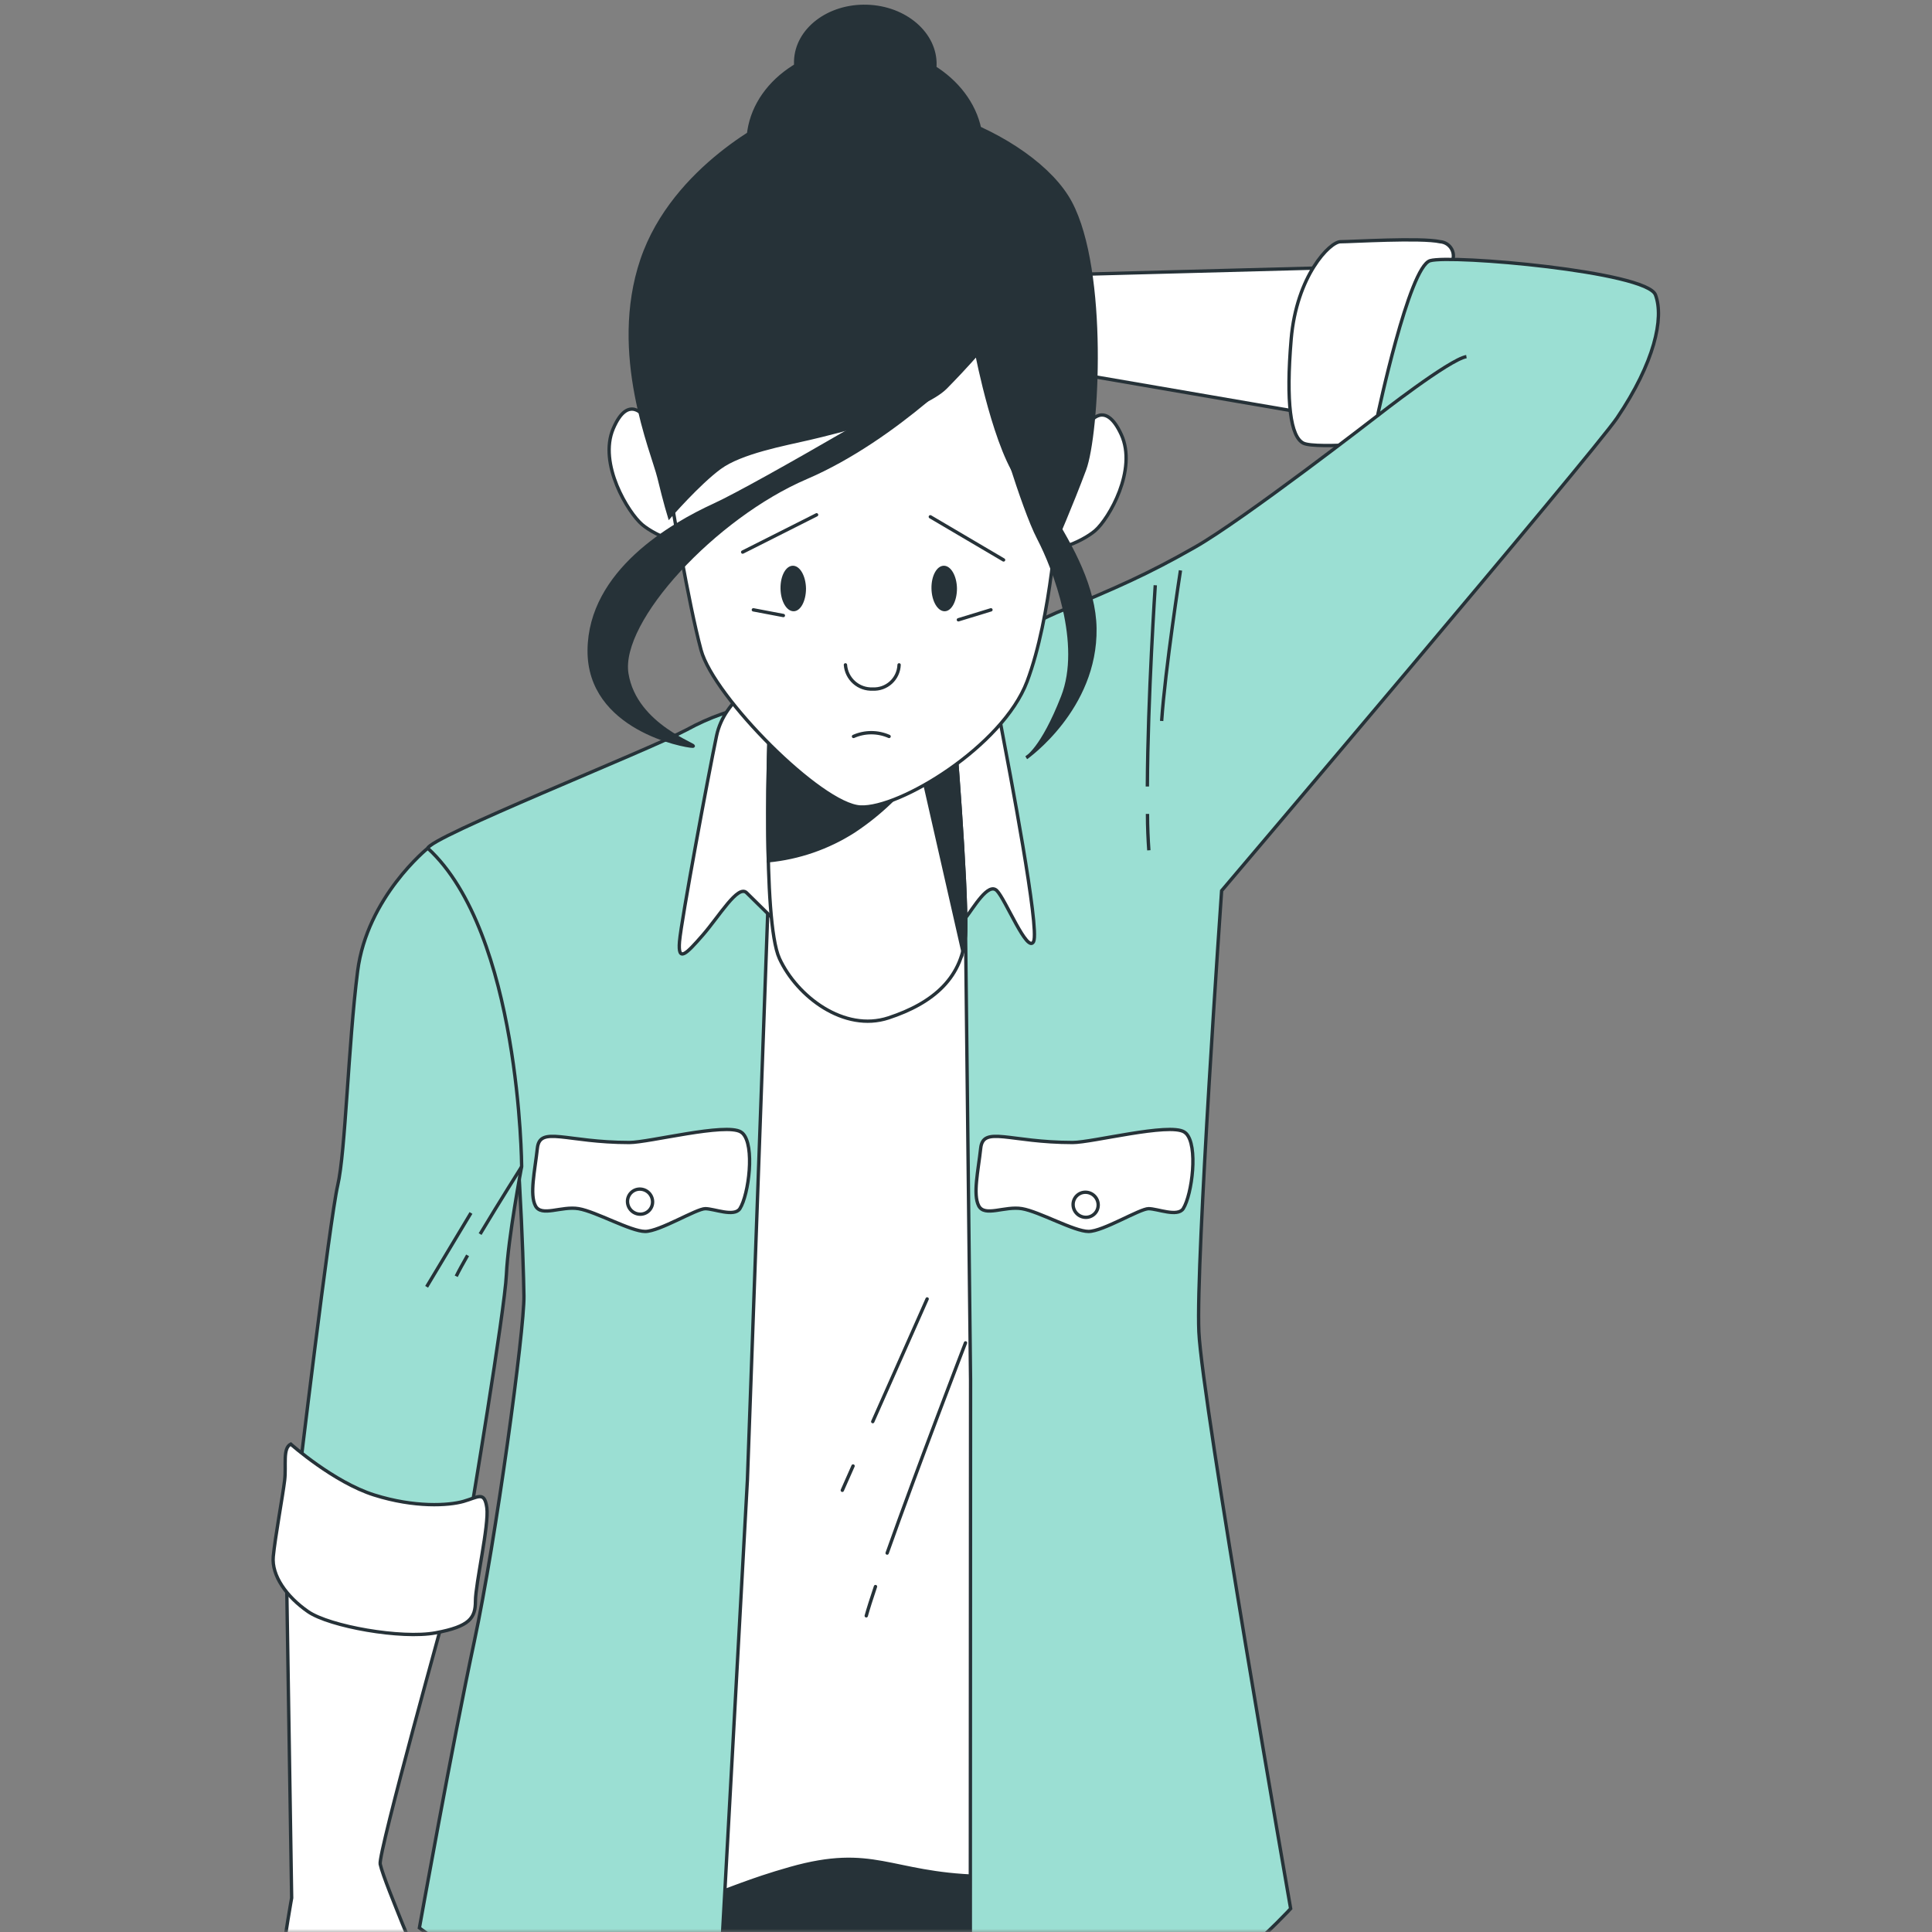
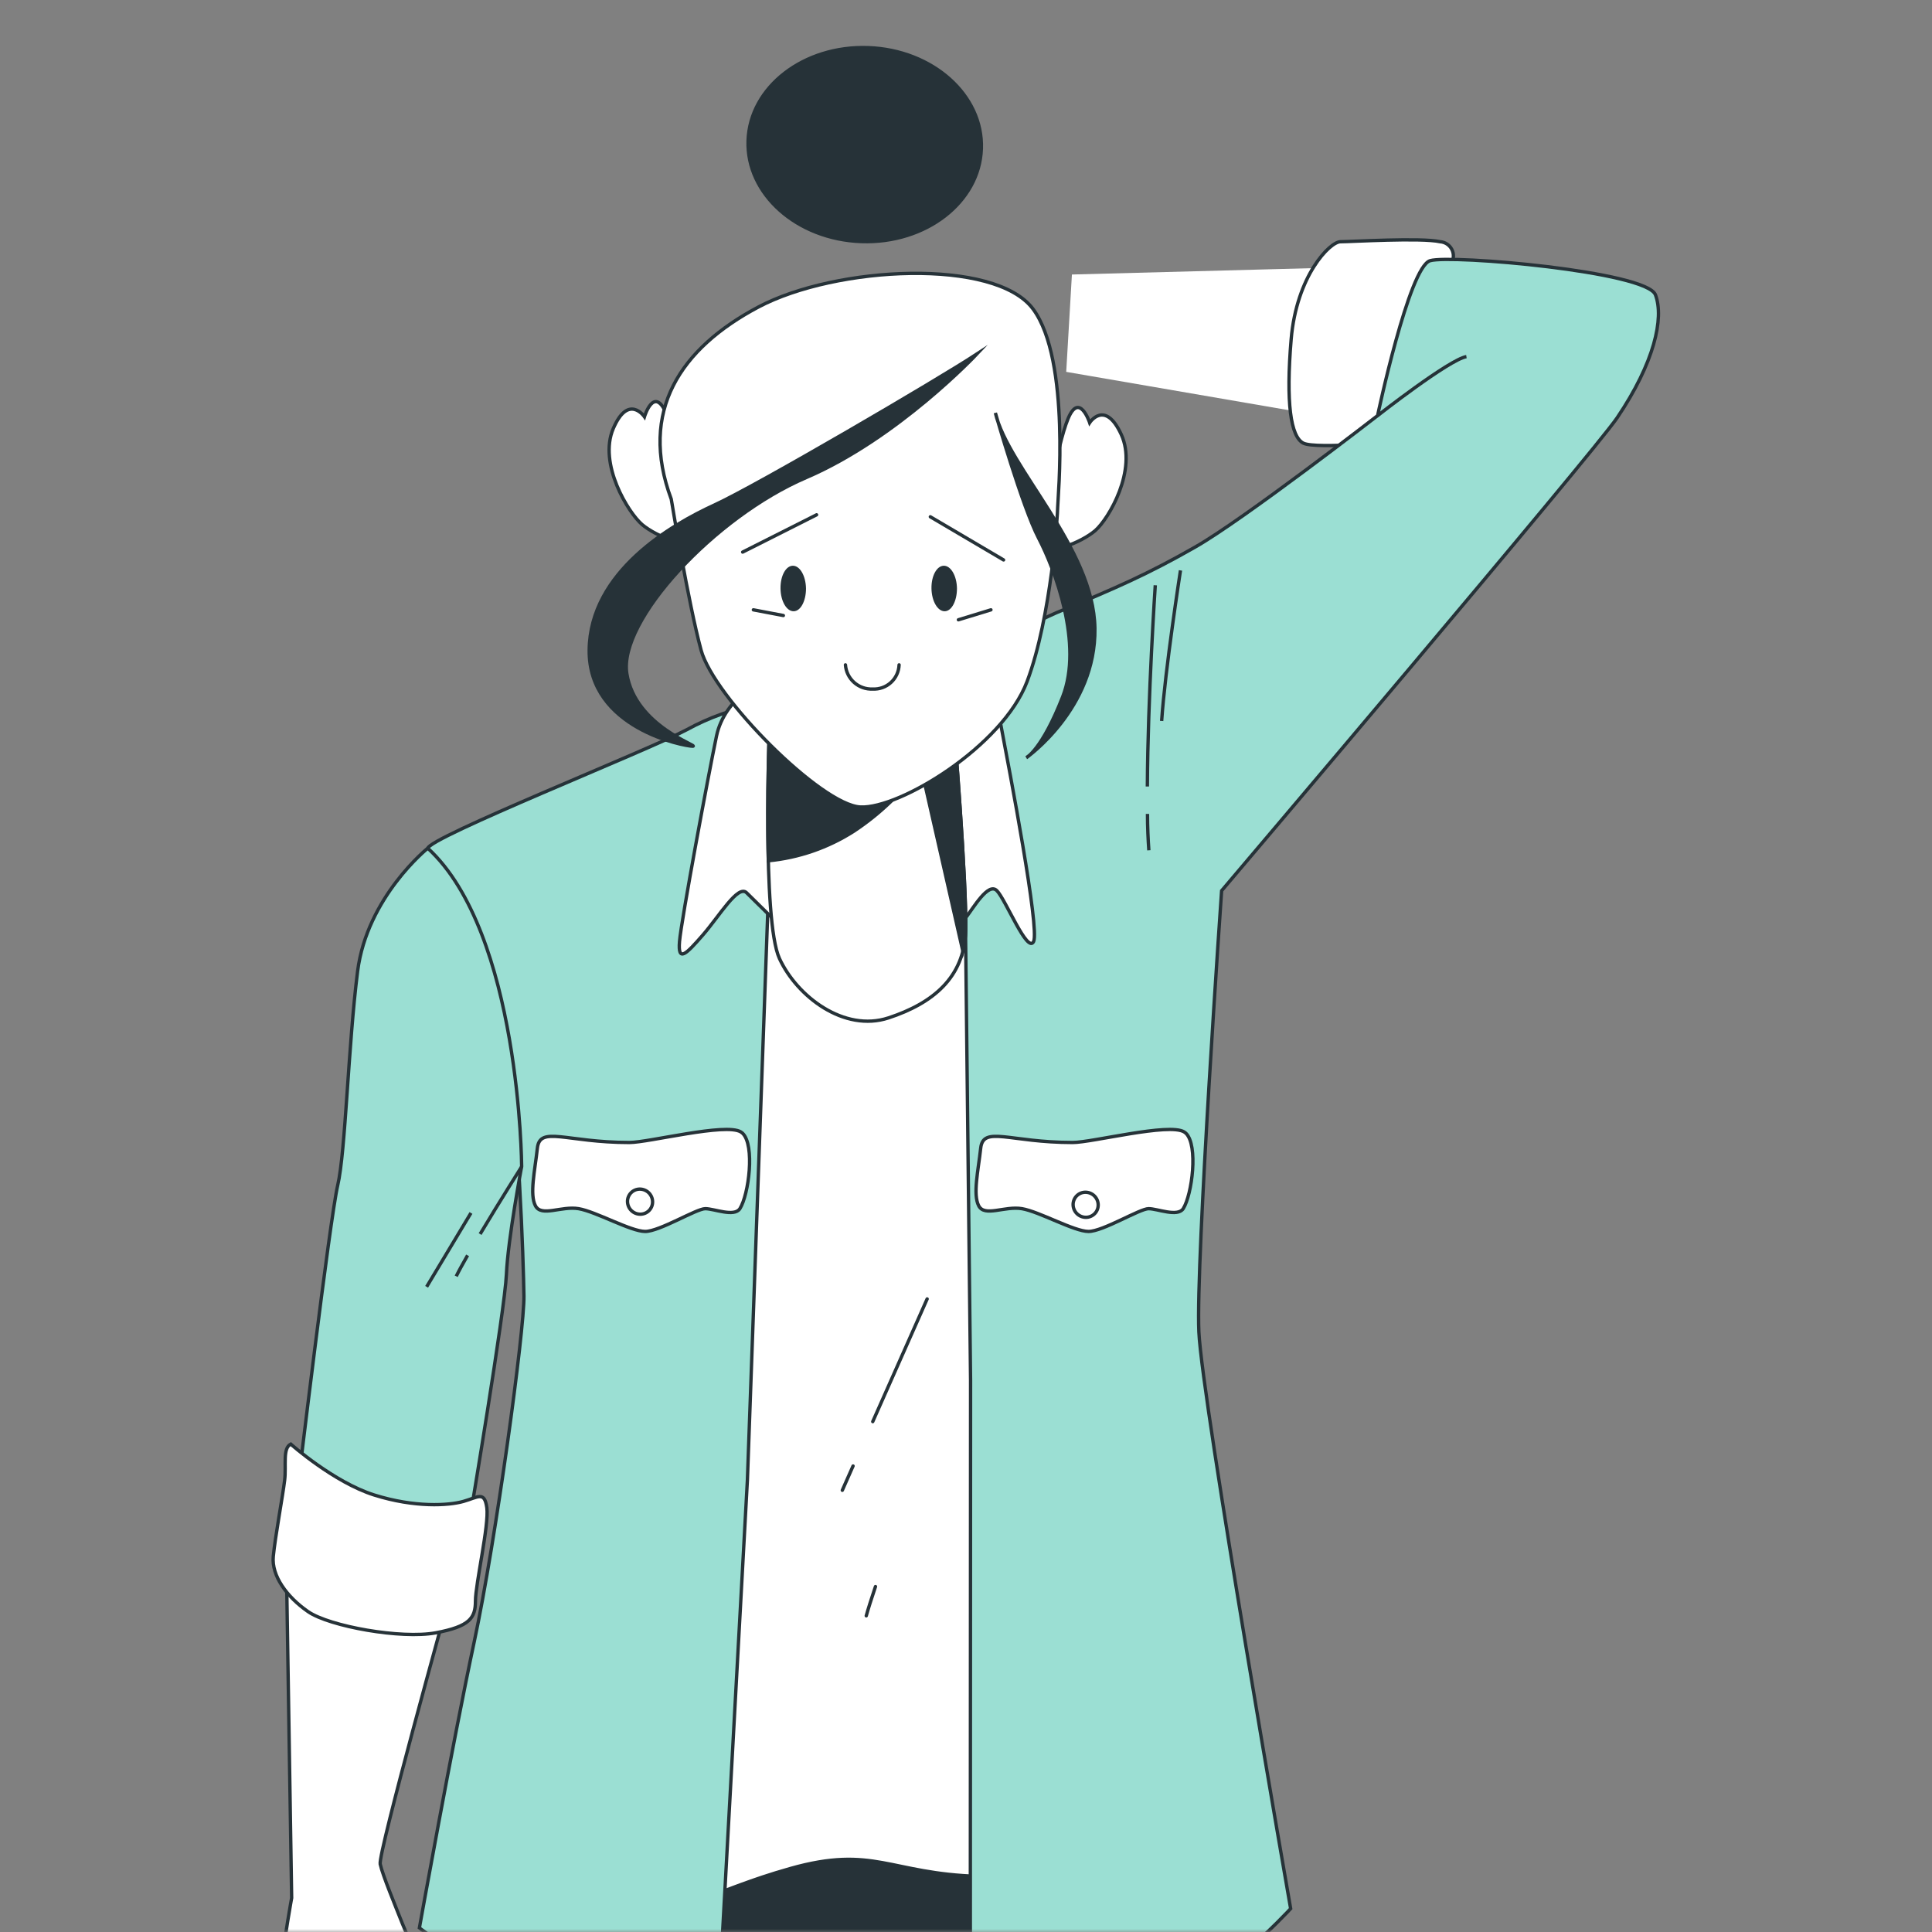
<svg xmlns="http://www.w3.org/2000/svg" viewBox="0 0 305 305" fill="none">
  <rect x="0" y="0" width="305" height="305" fill="#808080" stroke="none" />
  <g clip-path="url(#clip0_31_316)">
    <mask id="mask0_31_316" style="mask-type:luminance" maskUnits="userSpaceOnUse" x="0" y="0" width="1220" height="1220">
      <path d="M305 0H0V305H305V0Z" fill="white" />
    </mask>
    <g mask="url(#mask0_31_316)">
      <path d="M213.048 42.177L169.22 43.336L168.321 58.706L210.416 65.955C210.416 65.955 210.524 51.582 214.395 42.518" fill="white" />
-       <path d="M213.048 42.177L169.22 43.336L168.321 58.706L210.416 65.955C210.416 65.955 210.524 51.582 214.395 42.518" stroke="#263238" stroke-width="0.529" stroke-miterlimit="10" />
      <path d="M229.155 41.503C229.341 41.173 229.44 40.801 229.443 40.423C229.447 40.044 229.356 39.671 229.176 39.338C228.996 39.004 228.736 38.722 228.418 38.516C228.101 38.31 227.736 38.188 227.359 38.161C224.331 37.487 213.3 38.161 211.619 38.161C209.94 38.161 204.675 43.551 203.832 53.558C202.988 63.566 203.742 68.955 205.762 69.962C207.784 70.968 221.493 69.629 221.493 69.629C221.493 69.629 224.312 57.241 226.882 51.546C228.433 48.429 229.213 44.984 229.155 41.503Z" fill="white" stroke="#263238" stroke-width="0.529" stroke-miterlimit="10" />
      <path d="M190.034 359.11C192.854 339.087 196.106 313.853 195.962 304.887C195.71 289.195 195.262 286.715 195.262 286.715H75.885L74.69 289.635C72.943 305.558 72.922 321.623 74.627 337.55C76.136 350.772 77.394 363.655 78.221 372.918C93.447 368.21 110.003 362.945 129.38 360.26L130.008 316.072L134.913 312.353L137.195 359.335C142.854 358.788 148.746 358.438 154.918 358.438C168.186 358.41 179.748 358.805 190.034 359.11Z" fill="#263238" stroke="#263238" stroke-width="0.529" stroke-miterlimit="10" />
      <path d="M104.829 131.406H170.504L178.014 293.327C178.014 293.327 168.564 296.632 154.514 296.22C140.464 295.805 137.914 291.262 124.762 294.98C111.611 298.697 110.82 301.59 101.289 299.525L91.713 297.46L104.829 131.406Z" fill="white" stroke="#263238" stroke-width="0.529" stroke-miterlimit="10" />
      <path d="M138.21 250.468C137.571 252.382 137.06 253.963 136.754 255.085" stroke="#263238" stroke-width="0.529" stroke-miterlimit="10" stroke-linecap="round" />
-       <path d="M152.421 211.993C152.421 211.993 144.776 231.864 140.052 245.177" stroke="#263238" stroke-width="0.529" stroke-miterlimit="10" stroke-linecap="round" />
      <path d="M134.671 231.433L132.973 235.269" stroke="#263238" stroke-width="0.529" stroke-miterlimit="10" stroke-linecap="round" />
      <path d="M146.367 205.059L137.779 224.426" stroke="#263238" stroke-width="0.529" stroke-miterlimit="10" stroke-linecap="round" />
      <path d="M152.404 144.952L153.221 217.932L153.176 320.707C153.176 320.707 170.243 320.707 180.584 318.012C190.923 315.317 203.751 301.312 203.751 301.312C203.751 301.312 189.764 221.3 189.262 210.251C188.757 199.202 192.854 140.614 192.854 140.614C192.854 140.614 251.54 71.498 255.287 65.964C261.17 57.259 262.735 50.225 261.34 46.542C259.95 42.859 229.101 40.182 225.769 41.153C222.436 42.123 217.477 65.614 217.477 65.614C217.477 65.614 196.312 82.017 188.677 86.365C181.041 90.713 176.388 92.725 166.749 96.74C160.466 99.51 154.651 103.237 149.511 107.79L152.404 144.952Z" fill="#9BDFD3" stroke="#263238" stroke-width="0.529" stroke-miterlimit="10" />
      <path d="M181.15 128.487C181.15 130.589 181.248 132.538 181.365 134.235" stroke="#263238" stroke-width="0.529" stroke-miterlimit="10" />
      <path d="M182.38 92.392C182.38 92.392 181.195 110.107 181.131 124.166" stroke="#263238" stroke-width="0.529" stroke-miterlimit="10" />
      <path d="M186.359 90.048C186.359 90.048 183.924 105.786 183.386 113.817" stroke="#263238" stroke-width="0.529" stroke-miterlimit="10" />
      <path d="M217.477 65.614C217.477 65.614 228.778 56.756 231.5 56.298" stroke="#263238" stroke-width="0.529" stroke-miterlimit="10" />
      <path d="M121.241 142.941L117.989 233.67L113.048 323.77C103.996 321.63 95.112 318.832 86.467 315.397C73.325 310.007 66.21 304.35 66.21 304.35C66.21 304.35 71.438 275.225 74.87 259.155C78.301 243.084 82.793 209.946 82.712 204.591C82.631 199.238 81.921 176.132 79.721 163.746C77.52 151.358 67.558 135.619 67.531 133.948C67.504 132.278 102.106 118.552 108.413 115.2C111.943 113.258 115.766 111.901 119.731 111.185L121.42 111.85L121.241 142.941Z" fill="#9BDFD3" stroke="#263238" stroke-width="0.529" stroke-miterlimit="10" />
      <path d="M120.675 107.124C120.675 107.124 114.387 110.134 113.12 116.162C111.853 122.19 107.55 145.285 107.272 148.636C106.994 151.986 108.305 150.648 110.937 147.63C113.569 144.611 116.498 139.599 117.863 140.937L124.322 147.298H149.097C150.384 146.815 151.523 146.008 152.404 144.952C153.714 143.282 155.996 139.257 157.362 140.596C158.727 141.934 162.204 150.648 163.174 148.636C164.145 146.623 159.41 121.857 157.946 114.15C156.481 106.442 143.357 101.762 120.675 107.124Z" fill="white" stroke="#263238" stroke-width="0.529" stroke-miterlimit="10" />
      <path d="M121.466 114.823C121.466 114.823 120.271 145.285 123.046 151.313C125.822 157.34 133.278 162.99 140.267 160.69C147.256 158.392 152.224 154.322 152.439 146.964C152.655 139.608 150.589 114.465 150.589 114.465L121.466 114.823Z" fill="white" stroke="#263238" stroke-width="0.529" stroke-miterlimit="10" />
      <path d="M152.439 146.964C152.655 139.599 150.589 114.491 150.589 114.491L121.465 114.823C121.465 114.823 121.034 125.81 121.294 135.888C126.091 135.425 130.709 133.831 134.769 131.236C138.898 128.512 142.495 125.06 145.387 121.049L151.999 150.145C152.262 149.104 152.409 148.038 152.439 146.964Z" fill="#263238" stroke="#263238" stroke-width="0.529" stroke-miterlimit="10" />
      <path d="M101.739 65.793C101.739 65.793 99.205 62.083 96.816 67.653C94.426 73.222 99.187 80.966 101.388 82.825C103.589 84.685 109.473 87.155 109.473 84.37C109.473 81.585 107.066 69.512 105.143 65.182C103.221 60.852 101.739 65.793 101.739 65.793Z" fill="white" stroke="#263238" stroke-width="0.529" stroke-miterlimit="10" />
      <path d="M172.022 66.728C172.022 66.728 174.439 63.008 177.008 68.587C179.577 74.165 175.05 81.891 172.911 83.751C170.774 85.61 164.934 88.089 164.889 85.296C164.844 82.502 166.821 70.438 168.608 66.108C170.397 61.778 172.022 66.728 172.022 66.728Z" fill="white" stroke="#263238" stroke-width="0.529" stroke-miterlimit="10" />
      <path d="M105.969 78.801C105.969 78.801 108.664 95.204 110.677 102.633C112.689 110.062 129.64 127.094 135.829 127.4C142.018 127.705 158.286 117.805 162.141 107.592C165.995 97.378 166.983 80.966 166.974 80.04C166.964 79.115 169.075 56.819 163.075 48.77C157.074 40.721 132.012 41.961 119.731 48.465C107.451 54.969 100.795 64.868 105.969 78.801Z" fill="white" stroke="#263238" stroke-width="0.529" stroke-miterlimit="10" />
      <path d="M127.242 92.904C127.242 94.872 126.397 96.498 125.283 96.498C124.169 96.498 123.244 94.908 123.217 92.904C123.19 90.901 124.061 89.311 125.175 89.311C126.29 89.311 127.206 90.919 127.242 92.904Z" fill="#263238" />
      <path d="M151.074 92.904C151.074 94.872 150.229 96.498 149.125 96.498C148.019 96.498 147.085 94.908 147.049 92.904C147.014 90.901 147.893 89.311 149.007 89.311C150.122 89.311 151.047 90.919 151.074 92.904Z" fill="#263238" />
      <path d="M128.912 81.271L117.243 87.155" stroke="#263238" stroke-width="0.529" stroke-miterlimit="10" stroke-linecap="round" />
      <path d="M146.87 81.585L158.431 88.395" stroke="#263238" stroke-width="0.529" stroke-miterlimit="10" stroke-linecap="round" />
      <path d="M141.938 104.96C141.917 105.486 141.794 106.003 141.572 106.481C141.351 106.959 141.038 107.388 140.649 107.743C140.26 108.099 139.804 108.373 139.308 108.551C138.814 108.728 138.287 108.805 137.761 108.778C136.689 108.825 135.641 108.453 134.839 107.74C134.037 107.027 133.545 106.029 133.467 104.96" stroke="#263238" stroke-width="0.529" stroke-miterlimit="10" stroke-linecap="round" />
-       <path d="M134.743 116.26C135.626 115.869 136.582 115.667 137.549 115.667C138.516 115.667 139.472 115.869 140.357 116.26" stroke="#263238" stroke-width="0.529" stroke-miterlimit="10" stroke-linecap="round" />
      <path d="M118.932 96.273L123.666 97.171" stroke="#263238" stroke-width="0.529" stroke-miterlimit="10" stroke-linecap="round" />
      <path d="M156.436 96.273L151.298 97.845" stroke="#263238" stroke-width="0.529" stroke-miterlimit="10" stroke-linecap="round" />
-       <path d="M122.355 18.74C122.355 18.74 106.374 26.178 101.343 41.036C96.312 55.894 103.068 71.372 104.038 75.396C105.008 79.421 105.682 81.586 105.682 81.586C105.682 81.586 110.245 76.322 113.614 73.842C116.983 71.363 123.765 70.132 127.78 69.198C131.796 68.264 145.666 64.868 149.34 61.113C153.014 57.358 154.209 55.849 154.209 55.849C154.209 55.849 157.246 71.632 161.342 76.277C163.782 79.022 165.532 82.312 166.443 85.871C166.443 85.871 169.139 79.681 171.214 74.112C173.289 68.542 174.744 42.842 168.994 32.008C163.245 21.174 138.947 10.7 122.355 18.74Z" fill="#263238" stroke="#263238" stroke-width="0.529" stroke-miterlimit="10" />
      <path d="M154.209 55.894C154.209 55.894 141.722 69.198 127.26 75.396C112.797 81.595 97.615 97.989 98.954 106.352C100.292 114.716 110.587 117.805 109.347 117.805C108.107 117.805 92.899 115.021 93.016 102.633C93.132 90.246 106.014 82.825 112.779 79.726C119.543 76.627 148.083 59.919 154.209 55.894Z" fill="#263238" stroke="#263238" stroke-width="0.529" stroke-miterlimit="10" />
      <path d="M157.137 65.183C157.137 65.183 161.395 80.04 163.956 84.945C166.516 89.85 171.025 101.663 167.755 110.017C164.486 118.371 162.024 119.611 162.024 119.611C162.024 119.611 173.046 111.877 172.849 99.183C172.652 86.49 159.132 73.842 157.137 65.183Z" fill="#263238" stroke="#263238" stroke-width="0.529" stroke-miterlimit="10" />
      <path d="M154.924 23.481C155.225 15.027 147.224 7.882 137.054 7.522C126.885 7.161 118.399 13.722 118.099 22.176C117.8 30.629 125.8 37.775 135.97 38.135C146.138 38.495 154.625 31.934 154.924 23.481Z" fill="#263238" stroke="#263238" stroke-width="0.529" stroke-miterlimit="10" />
-       <path d="M147.592 10.324C147.748 5.37 142.955 1.199 136.885 1.007C130.816 0.815 125.769 4.675 125.612 9.629C125.456 14.583 130.249 18.754 136.319 18.946C142.388 19.138 147.436 15.278 147.592 10.324Z" fill="#263238" stroke="#263238" stroke-width="0.529" stroke-miterlimit="10" />
      <path d="M45.243 249.066L46.043 299.625C46.043 299.625 42.045 321.712 44.075 323.392C46.106 325.072 52.906 331.092 54.272 332.762C55.637 334.433 58.323 335.108 60.335 335.457C62.347 335.808 68.016 334.118 66.965 331.11C65.913 328.1 64.629 331.775 63.614 330.767C62.607 329.618 61.691 328.387 60.874 327.095L62.77 319.728C62.77 319.728 63.21 326.752 64.889 327.095C66.569 327.435 66.884 326.087 66.839 323.41C66.794 320.735 66.12 320.06 66.372 315.038C66.623 310.017 64.575 306.335 63.515 303.658C62.455 300.98 60.38 295.96 60.021 294.28C59.661 292.6 70.746 252.768 70.746 252.768C70.746 252.768 63.461 257.44 45.243 249.066Z" fill="white" stroke="#263238" stroke-width="0.529" stroke-miterlimit="10" />
      <path d="M67.531 133.903C67.531 133.903 57.946 141.602 56.455 153.325C54.963 165.048 54.559 181.775 53.31 187.137C52.062 192.5 47.022 234.676 47.022 234.676C47.022 234.676 51.783 239.356 55.826 241.369C59.868 243.381 68.887 241.701 70.199 241.369C71.569 240.914 72.902 240.354 74.187 239.697C74.187 239.697 79.694 206.882 79.945 201.196C80.197 195.509 82.353 184.128 82.353 184.128C82.353 184.128 82.137 147.298 67.531 133.903Z" fill="#9BDFD3" stroke="#263238" stroke-width="0.529" stroke-miterlimit="10" />
      <path d="M73.819 198.178C73.082 199.471 72.445 200.612 72.022 201.483" stroke="#263238" stroke-width="0.529" stroke-miterlimit="10" />
      <path d="M82.388 184.119C82.388 184.119 78.858 189.697 75.795 194.819" stroke="#263238" stroke-width="0.529" stroke-miterlimit="10" />
      <path d="M74.349 191.486L67.351 203.144" stroke="#263238" stroke-width="0.529" stroke-miterlimit="10" />
      <path d="M45.899 227.975C45.899 227.975 52.69 234.002 59.086 236.015C65.483 238.026 70.827 237.685 73.163 237.021C75.499 236.356 76.478 235.34 76.855 238.017C77.232 240.694 75.058 250.072 75.058 252.75C75.058 255.428 74.16 256.765 68.77 257.772C63.38 258.777 52.017 256.765 48.63 254.42C45.243 252.077 42.854 248.734 43.141 245.716C43.429 242.698 44.66 236.015 44.938 233.67C45.217 231.326 44.588 228.649 45.899 227.975Z" fill="white" stroke="#263238" stroke-width="0.529" stroke-miterlimit="10" />
      <path d="M117.225 178.899C117.145 178.827 117.058 178.761 116.965 178.702C114.593 177.22 102.439 180.363 99.358 180.363C89.36 180.363 85.228 177.669 84.832 181.263C84.437 184.855 83.584 188.539 84.527 190.353C85.47 192.168 88.614 190.353 91.345 190.811C94.076 191.27 99.582 194.405 101.855 194.405C104.128 194.405 109.94 190.811 111.341 190.811C112.743 190.811 115.905 192.168 116.803 190.811C118.213 188.593 119.201 180.795 117.225 178.899Z" fill="white" stroke="#263238" stroke-width="0.529" stroke-miterlimit="10" />
      <path d="M103.023 189.697C103.029 189.957 102.983 190.214 102.888 190.457C102.792 190.697 102.649 190.917 102.468 191.102C102.286 191.287 102.069 191.434 101.829 191.533C101.59 191.634 101.333 191.684 101.073 191.683C100.545 191.68 100.039 191.471 99.663 191.101C99.287 190.729 99.071 190.225 99.061 189.697C99.056 189.44 99.103 189.181 99.2 188.942C99.295 188.702 99.438 188.483 99.62 188.299C99.802 188.114 100.018 187.969 100.257 187.869C100.496 187.77 100.752 187.72 101.011 187.721C101.537 187.724 102.043 187.931 102.418 188.3C102.794 188.669 103.011 189.171 103.023 189.697Z" stroke="#263238" stroke-width="0.529" stroke-miterlimit="10" stroke-linecap="round" />
      <path d="M187.213 178.899C187.132 178.827 187.045 178.761 186.952 178.702C184.571 177.22 172.427 180.363 169.345 180.363C159.347 180.363 155.215 177.669 154.82 181.263C154.425 184.855 153.571 188.539 154.505 190.353C155.439 192.168 158.601 190.353 161.333 190.811C164.064 191.27 169.57 194.405 171.843 194.405C174.116 194.405 179.928 190.811 181.328 190.811C182.73 190.811 185.893 192.168 186.791 190.811C188.191 188.593 189.189 180.795 187.213 178.899Z" fill="white" stroke="#263238" stroke-width="0.529" stroke-miterlimit="10" />
      <path d="M173.37 190.2C173.374 190.459 173.327 190.716 173.231 190.957C173.136 191.196 172.993 191.416 172.812 191.599C172.629 191.783 172.412 191.929 172.174 192.028C171.935 192.127 171.679 192.179 171.42 192.177C170.894 192.174 170.389 191.967 170.013 191.598C169.636 191.229 169.419 190.728 169.409 190.2C169.402 189.941 169.448 189.683 169.543 189.442C169.639 189.201 169.781 188.982 169.964 188.797C170.145 188.612 170.362 188.464 170.601 188.364C170.841 188.265 171.097 188.215 171.357 188.216C171.886 188.217 172.393 188.426 172.768 188.798C173.145 189.168 173.361 189.672 173.37 190.2Z" stroke="#263238" stroke-width="0.529" stroke-miterlimit="10" stroke-linecap="round" />
    </g>
  </g>
  <defs>
    <clipPath id="clip0_31_316">
      <rect width="76.25" height="76.25" fill="white" transform="scale(4)" />
    </clipPath>
  </defs>
</svg>